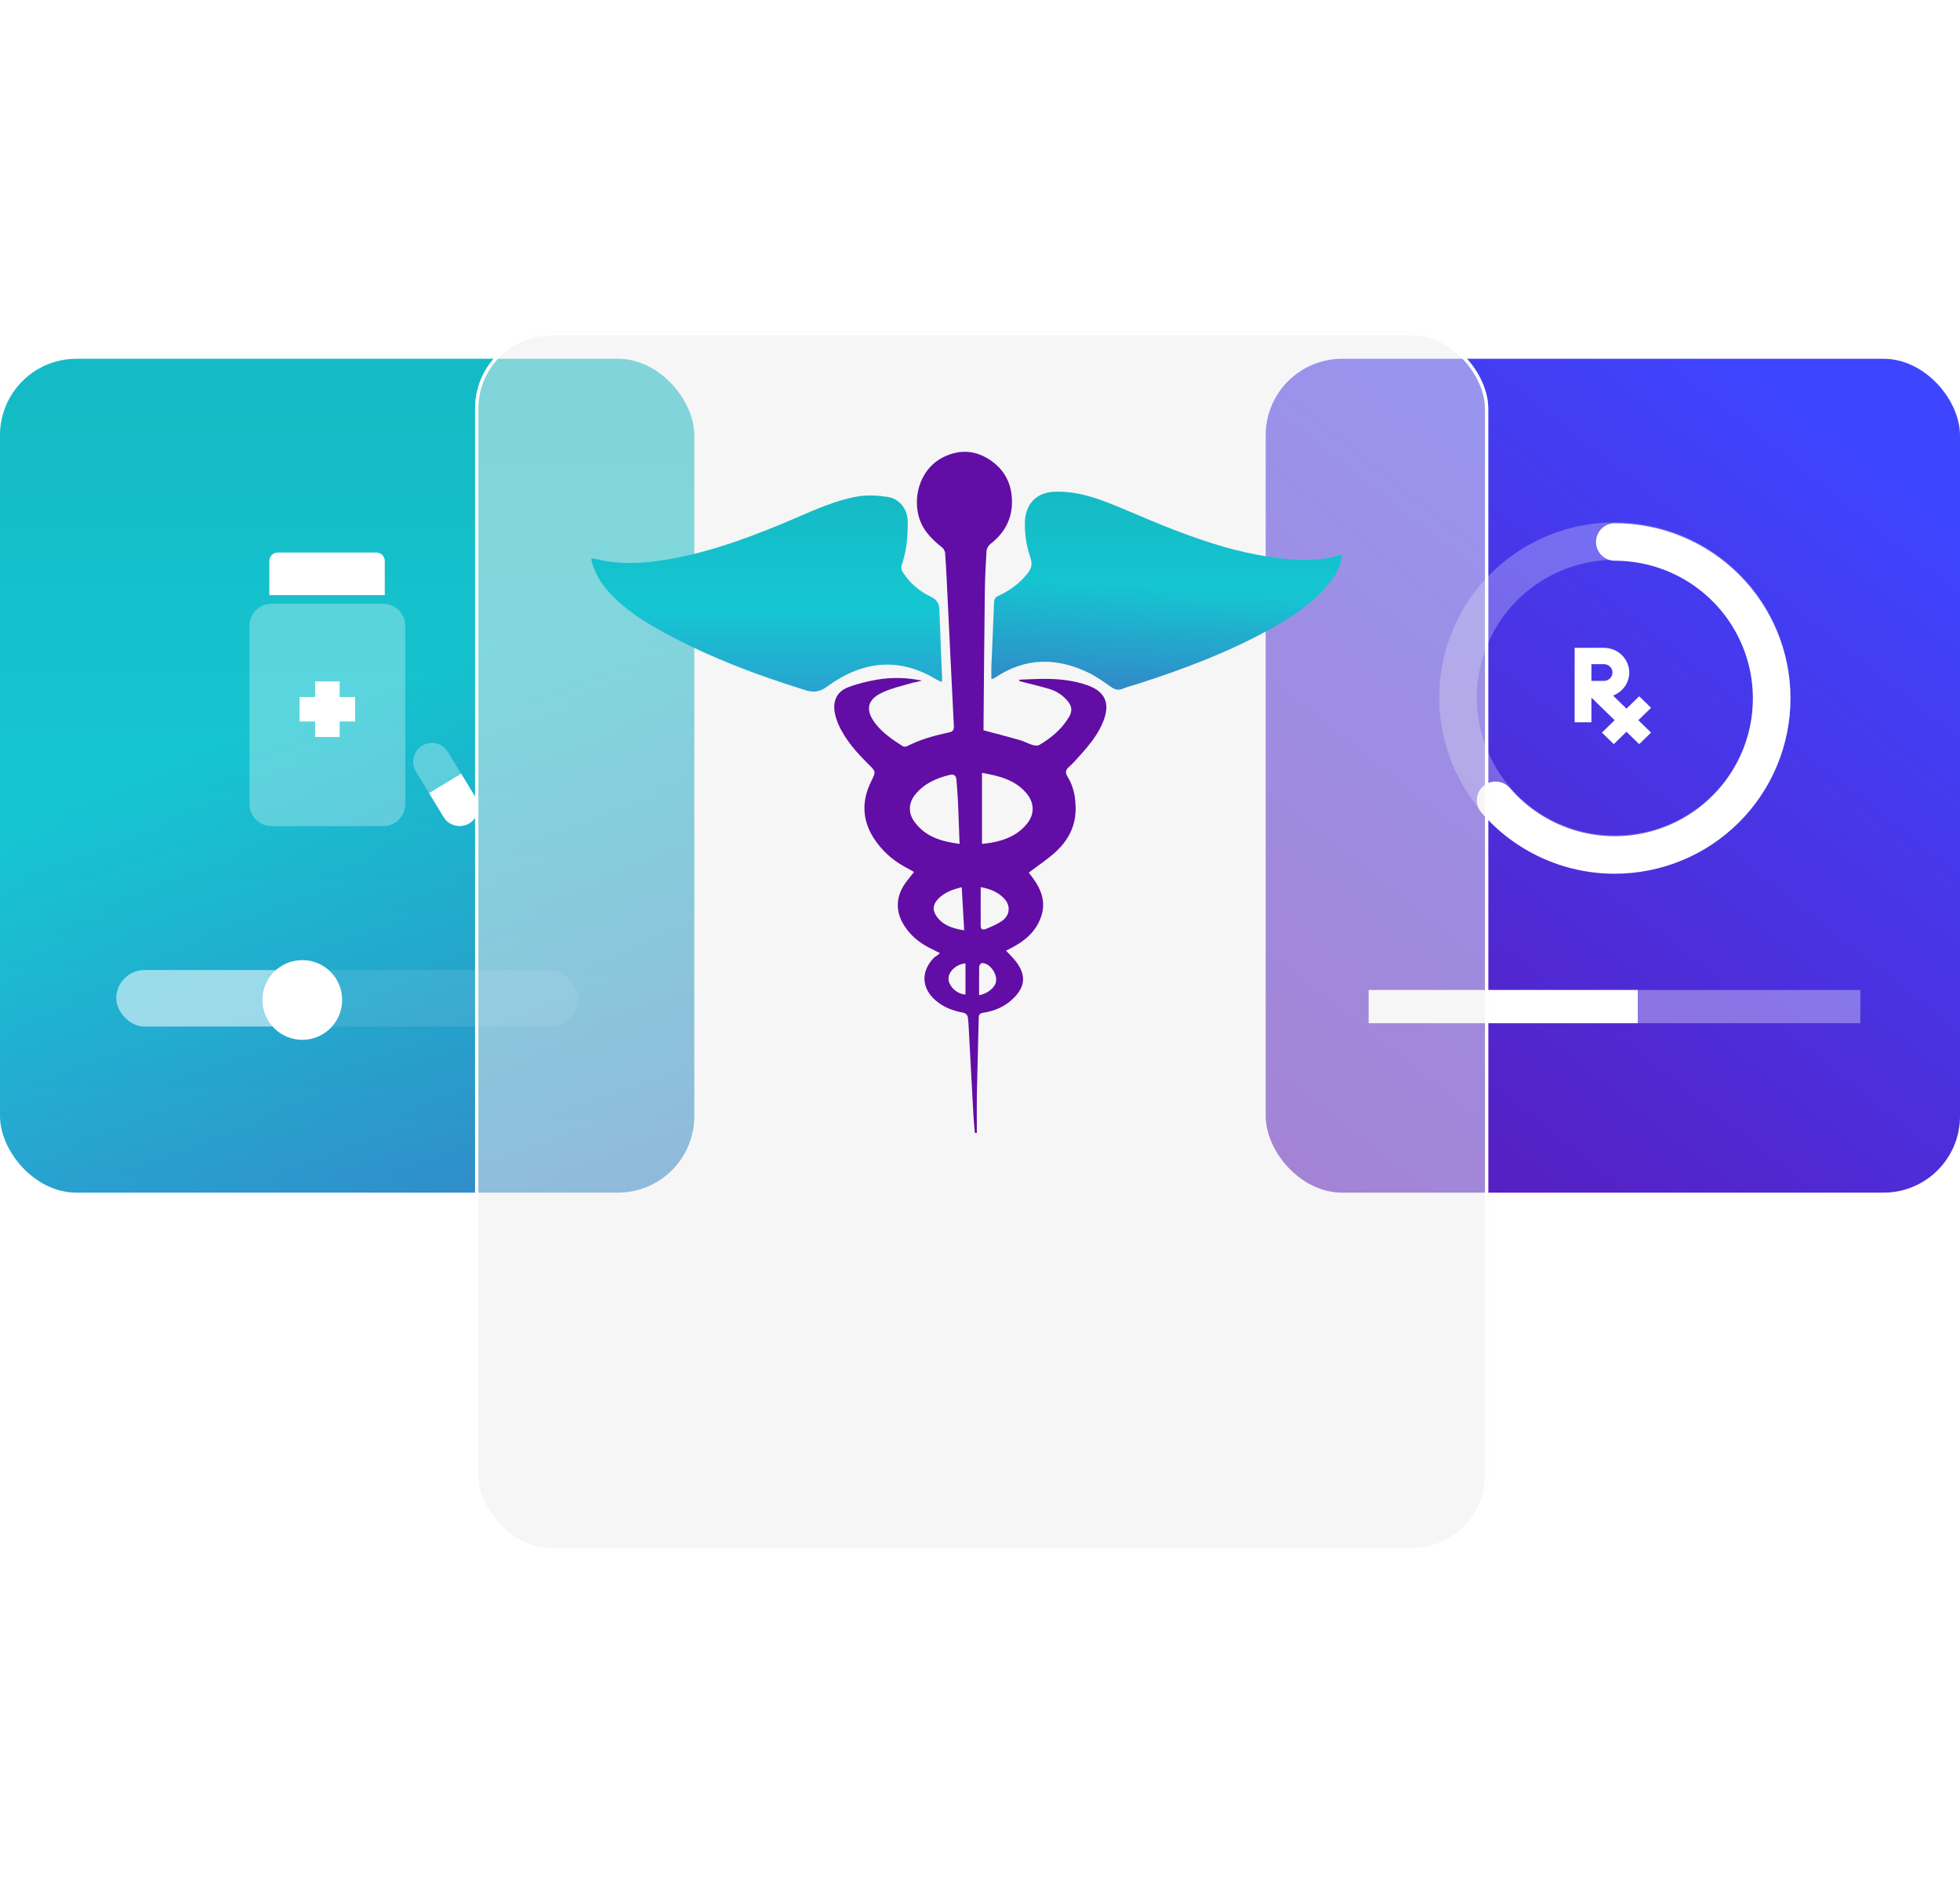
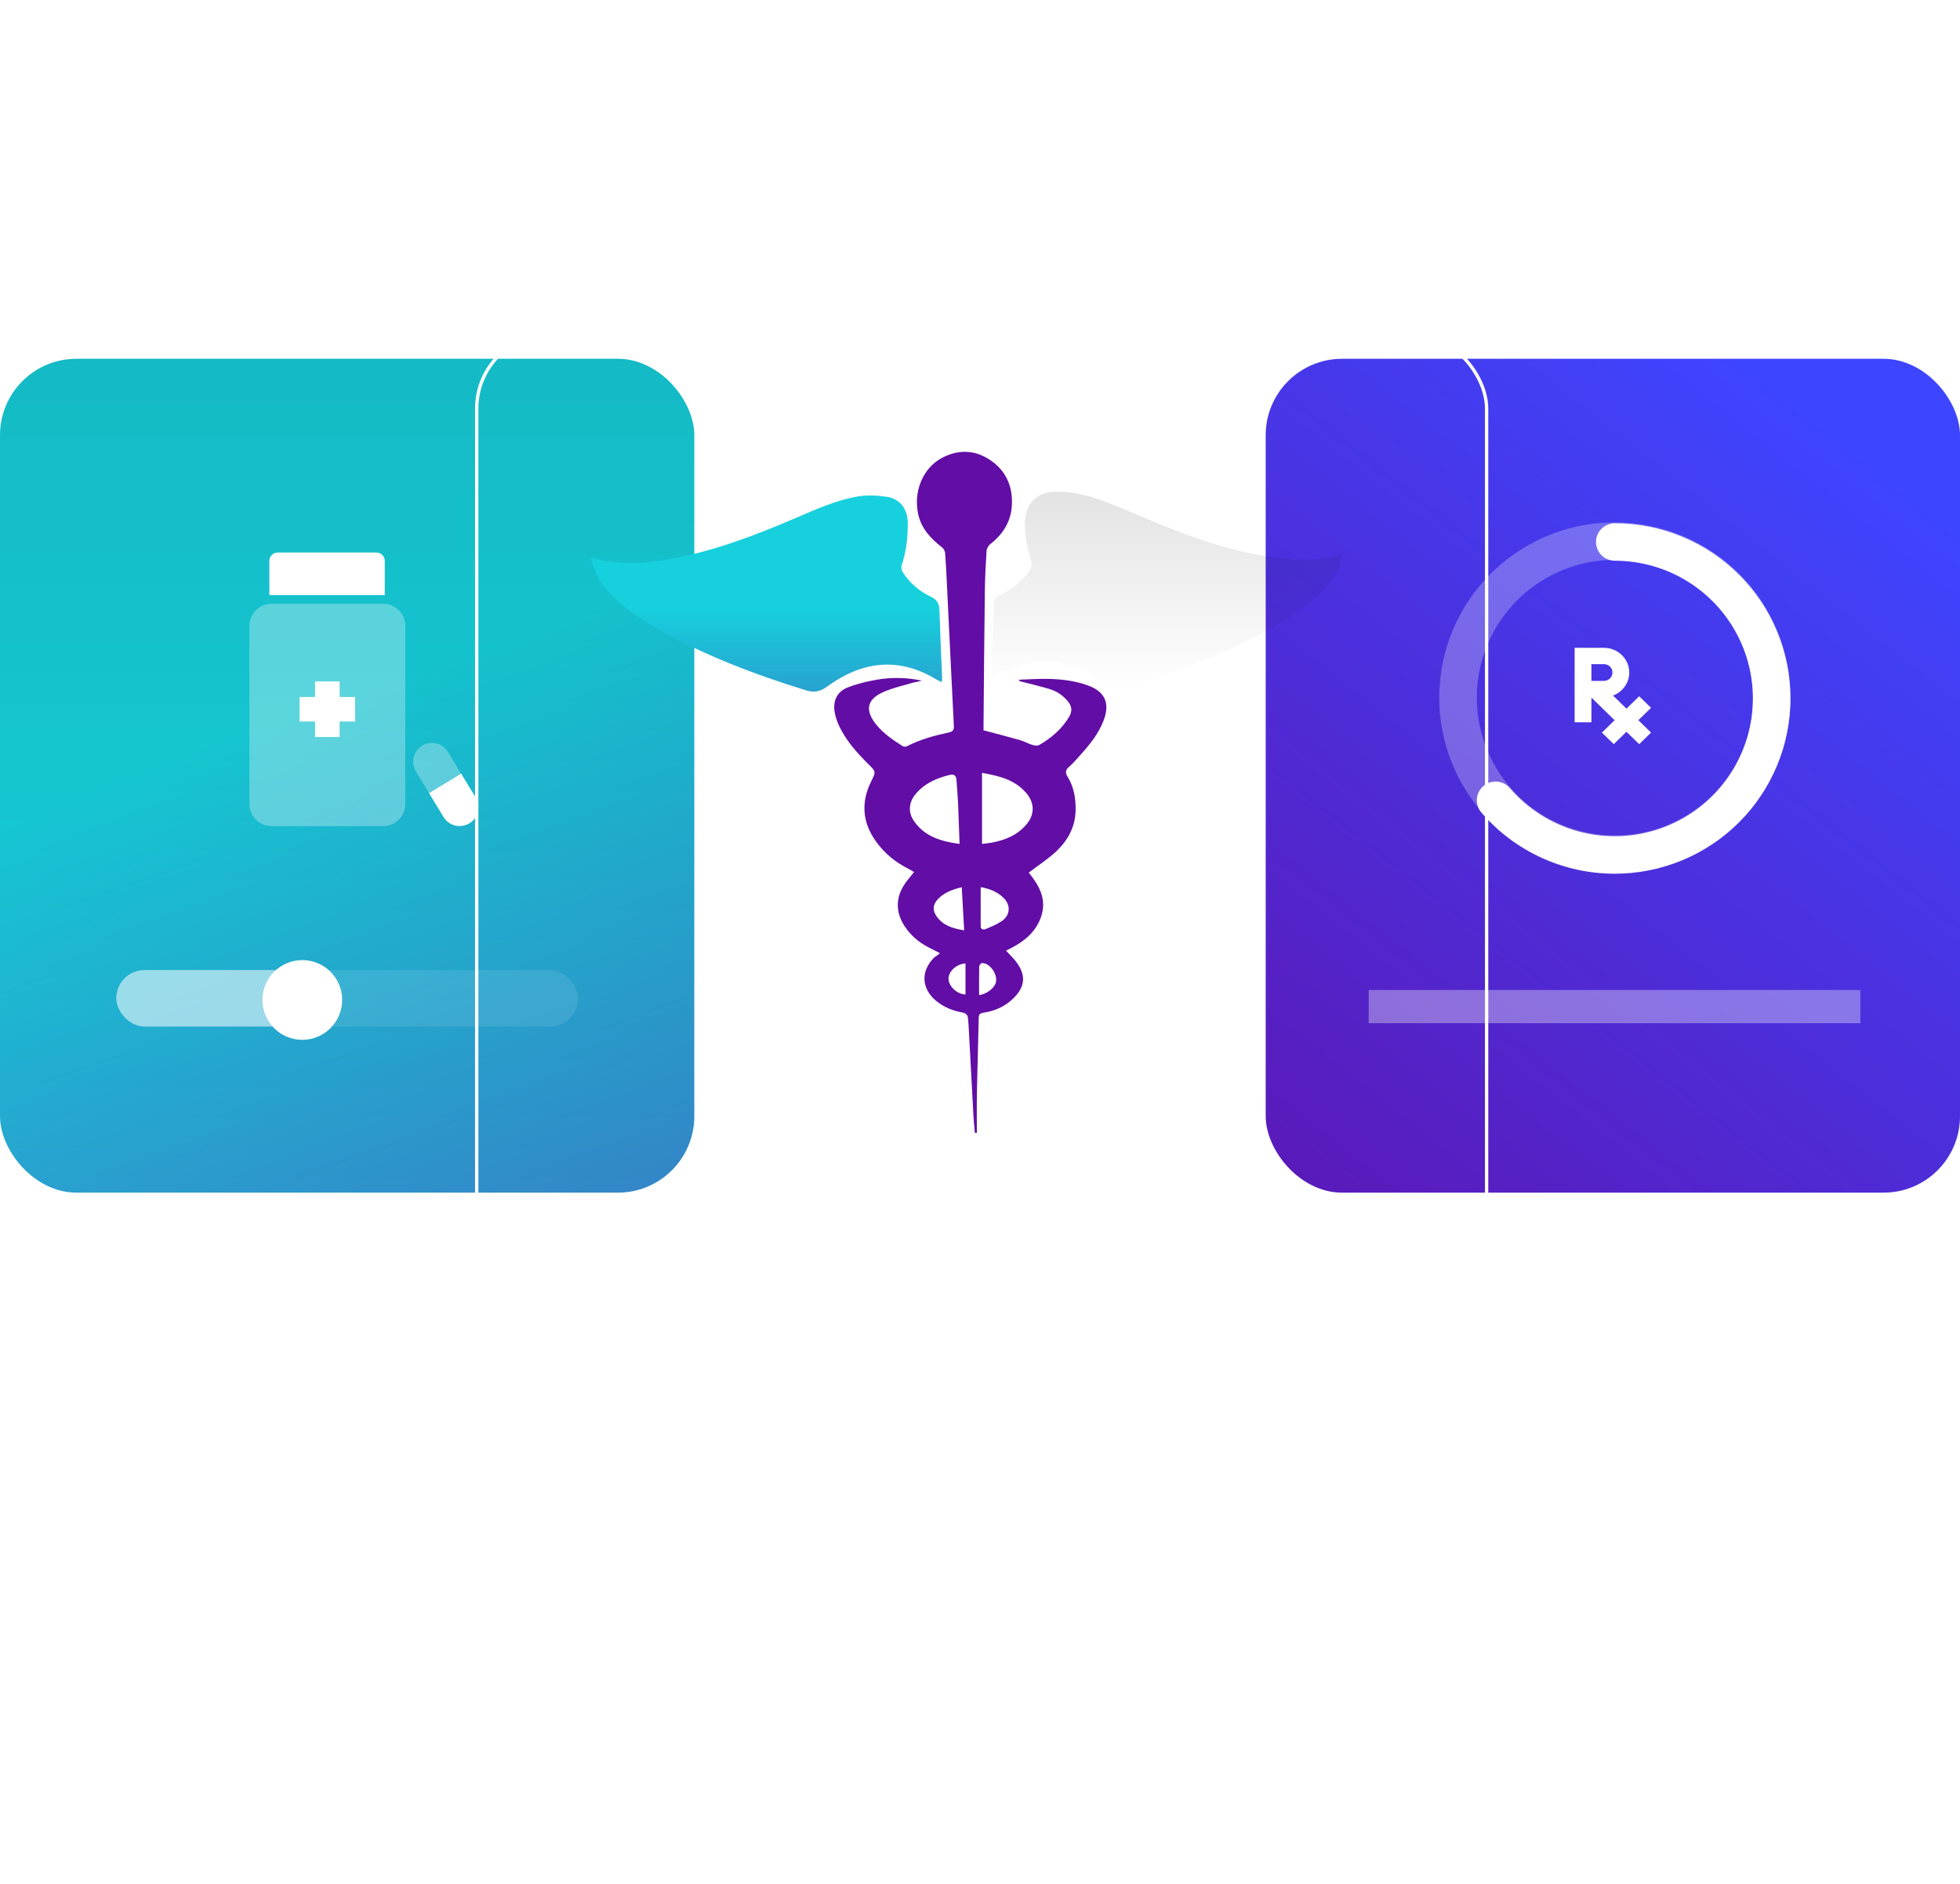
<svg xmlns="http://www.w3.org/2000/svg" width="590" height="567" viewBox="0 0 590 567" fill="none">
  <rect x="381" y="108" width="209" height="251" rx="23" fill="url(#paint0_linear)" />
  <g opacity="0.76">
    <path opacity="0.34" d="M486.124 262.735C475.665 262.735 465.442 259.642 456.746 253.846C448.05 248.051 441.272 239.813 437.269 230.175C433.267 220.537 432.22 209.931 434.26 199.7C436.3 189.468 441.337 180.07 448.732 172.693C456.127 165.316 465.549 160.293 475.807 158.258C486.065 156.222 496.697 157.267 506.359 161.259C516.021 165.252 524.28 172.012 530.09 180.686C535.901 189.36 539.002 199.558 539.002 209.991C538.986 223.974 533.41 237.381 523.497 247.269C513.584 257.158 500.143 262.719 486.124 262.735ZM486.124 168.52C477.901 168.519 469.863 170.951 463.026 175.508C456.189 180.065 450.86 186.541 447.713 194.119C444.566 201.696 443.743 210.035 445.347 218.079C446.951 226.123 450.91 233.513 456.724 239.313C462.539 245.112 469.946 249.062 478.011 250.663C486.076 252.263 494.435 251.442 502.032 248.303C509.629 245.165 516.122 239.849 520.691 233.03C525.259 226.21 527.697 218.192 527.698 209.991C527.685 198.996 523.301 188.455 515.507 180.681C507.713 172.907 497.146 168.533 486.124 168.521V168.52Z" fill="white" />
  </g>
  <path d="M486.078 263.002C478.445 263.005 470.902 261.358 463.968 258.174C457.034 254.991 450.873 250.347 445.911 244.562C444.935 243.426 444.452 241.95 444.568 240.459C444.683 238.968 445.387 237.584 446.526 236.611C447.664 235.638 449.143 235.157 450.638 235.272C452.133 235.387 453.521 236.089 454.496 237.225C459.031 242.509 464.825 246.57 471.346 249.035C477.866 251.5 484.904 252.289 491.81 251.33C498.717 250.371 505.271 247.695 510.869 243.547C516.467 239.4 520.929 233.915 523.845 227.596C526.76 221.278 528.036 214.329 527.554 207.39C527.072 200.451 524.848 193.745 521.087 187.888C517.326 182.031 512.148 177.212 506.031 173.874C499.913 170.536 493.052 168.786 486.078 168.786C484.579 168.786 483.142 168.192 482.082 167.135C481.022 166.077 480.426 164.643 480.426 163.148C480.426 161.653 481.022 160.219 482.082 159.161C483.142 158.104 484.579 157.51 486.078 157.51C493.023 157.51 499.899 158.874 506.314 161.525C512.73 164.175 518.559 168.061 523.469 172.959C528.38 177.856 532.275 183.671 534.932 190.07C537.589 196.47 538.957 203.329 538.957 210.255C538.957 217.182 537.589 224.041 534.932 230.44C532.275 236.839 528.38 242.654 523.469 247.552C518.559 252.45 512.73 256.335 506.314 258.986C499.899 261.636 493.023 263.001 486.078 263.001V263.002Z" fill="white" />
  <rect opacity="0.34" x="412" y="298" width="148" height="10" fill="white" />
-   <rect x="412" y="298" width="81" height="10" fill="white" />
  <path d="M479.049 209.986L486.035 216.793L482.209 220.521L485.779 224L489.605 220.272L493.43 224L497 220.521L493.174 216.793L497 213.066L493.43 209.587L489.605 213.315L485.56 209.374C488.411 208.294 490.438 205.594 490.438 202.439C490.438 198.337 487.013 195 482.804 195H474V217.418H479.049V209.986ZM479.049 199.92H482.804C484.23 199.92 485.389 201.05 485.389 202.439C485.389 203.828 484.23 204.958 482.804 204.958H479.049V199.92Z" fill="white" />
  <rect y="108" width="209" height="251" rx="23" fill="url(#paint1_linear)" />
  <rect y="108" width="209" height="251" rx="23" fill="url(#paint2_linear)" fill-opacity="0.11" />
  <rect x="35" y="292" width="139" height="17" rx="8.5" fill="white" fill-opacity="0.1" />
  <rect x="35" y="292" width="65" height="17" rx="8.5" fill="white" fill-opacity="0.5" />
  <circle cx="91" cy="301" r="12" fill="white" />
  <path d="M115.341 248.674H81.745C78.066 248.674 75.088 245.694 75.088 242.025V188.389C75.088 184.715 78.072 181.74 81.745 181.74H115.341C119.021 181.74 121.999 184.72 121.999 188.389V242.025C121.999 245.7 119.021 248.674 115.341 248.674Z" fill="white" fill-opacity="0.3" />
  <path d="M106.907 209.797H102.233V205.129H94.852V209.797H90.178V217.176H94.852V221.844H102.233V217.176H106.907V209.797Z" fill="white" />
  <path d="M115.824 179.146H81.078V168.828C81.078 167.444 82.199 166.324 83.585 166.324H113.318C114.703 166.324 115.824 167.444 115.824 168.828V179.146Z" fill="white" />
  <path d="M141.269 247.814C138.601 249.427 135.129 248.578 133.513 245.913L125.189 232.196C123.574 229.531 124.425 226.063 127.092 224.45C129.759 222.836 133.232 223.686 134.847 226.35L143.172 240.068C144.787 242.732 143.936 246.2 141.269 247.814Z" fill="white" fill-opacity="0.3" />
  <path d="M138.82 232.89L143.184 240.079C144.799 242.743 143.948 246.211 141.281 247.825C138.613 249.438 135.141 248.589 133.526 245.924L129.162 238.735C129.162 238.735 139.004 232.781 138.82 232.89Z" fill="white" />
  <g filter="url(#filter0_bd)">
-     <rect x="143" y="50" width="305" height="367" rx="23" fill="#EEEEEE" fill-opacity="0.5" />
    <rect x="143.5" y="50.5" width="304" height="366" rx="22.5" stroke="white" />
  </g>
  <path d="M282.948 286.918C281.507 286.182 280.405 285.644 279.331 285.077C276.449 283.547 274.047 281.479 272.267 278.731C269.328 274.199 269.611 269.496 273.058 265.105C273.708 264.255 274.386 263.433 275.149 262.47C274.019 261.847 273.03 261.309 272.069 260.771C268.396 258.703 265.372 255.898 263.055 252.357C259.467 246.804 259.354 241.025 262.264 235.161C263.677 232.3 263.705 232.3 261.473 230.09C257.884 226.521 254.493 222.781 252.402 218.079C251.894 216.917 251.498 215.699 251.272 214.452C250.65 211.053 251.922 208.22 255.143 206.945C257.969 205.84 260.964 205.104 263.959 204.594C268.424 203.829 272.945 203.914 277.495 204.877C277.042 204.991 276.619 205.132 276.167 205.217C275.714 205.33 275.234 205.387 274.782 205.5C271.787 206.407 268.65 207.059 265.796 208.362C260.964 210.543 260.343 213.773 263.62 217.937C265.853 220.77 268.791 222.725 271.758 224.623C272.069 224.821 272.691 224.793 273.03 224.623C277.042 222.555 281.338 221.393 285.717 220.458C286.876 220.203 287.187 219.637 287.13 218.504C286.396 204.084 285.717 189.664 285.011 175.217C284.87 172.299 284.728 169.381 284.502 166.463C284.446 165.868 284.05 165.131 283.57 164.763C280.236 162.157 277.41 159.211 276.421 154.905C274.867 148.049 277.749 140.938 283.513 137.85C288.232 135.329 293.064 135.329 297.614 138.19C302.417 141.222 304.734 145.754 304.621 151.42C304.537 156.661 302.107 160.684 298.038 163.828C297.472 164.282 296.992 165.188 296.964 165.925C296.709 169.919 296.512 173.942 296.455 177.936C296.286 191.393 296.173 204.849 296.06 218.305C296.06 218.872 296.06 219.438 296.06 219.835C299.789 220.826 303.378 221.733 306.939 222.753C308.238 223.121 309.453 223.829 310.753 224.226C311.403 224.424 312.307 224.538 312.816 224.254C316.489 222.13 319.654 219.438 321.858 215.727C322.847 214.027 322.649 212.526 321.406 211.053C319.965 209.325 318.185 208.107 316.094 207.455C313.268 206.605 310.386 205.925 307.504 205.189C307.249 205.132 307.023 205.047 306.797 204.962C306.797 204.849 306.825 204.707 306.825 204.594C309.425 204.509 312.025 204.339 314.624 204.339C318.976 204.367 323.271 204.821 327.397 206.294C332.568 208.135 334.178 211.591 332.257 216.747C330.703 220.94 327.877 224.311 324.938 227.569C323.921 228.674 322.932 229.863 321.802 230.827C320.671 231.79 320.643 232.64 321.378 233.83C323.271 236.889 323.836 240.26 323.78 243.858C323.695 248.929 321.434 252.98 317.931 256.295C315.472 258.589 312.59 260.431 309.679 262.669C312.731 266.465 315.274 270.686 313.325 276.125C311.488 281.253 307.391 283.972 302.841 286.153C304.028 287.485 305.328 288.646 306.289 290.063C308.832 293.802 308.464 297.003 305.3 300.261C302.728 302.896 299.563 304.312 295.975 304.851C295.014 304.992 294.647 305.332 294.618 306.352C294.477 313.661 294.223 320.97 294.082 328.279C293.997 332.528 294.053 336.749 294.053 340.999C293.855 340.999 293.658 341.027 293.46 341.027C293.319 339.356 293.121 337.712 293.036 336.041C292.527 326.749 292.047 317.457 291.538 308.193C291.51 307.684 291.425 307.174 291.397 306.635C291.341 305.531 290.804 304.992 289.673 304.766C286.819 304.256 284.163 303.208 281.874 301.338C277.325 297.598 277.071 292.386 281.225 288.193C281.761 287.882 282.27 287.513 282.948 286.918ZM295.607 232.64C295.607 239.864 295.607 246.861 295.607 254.028C296.625 253.887 297.529 253.83 298.433 253.66C302.672 252.895 306.486 251.309 309.227 247.852C311.544 244.935 311.347 241.507 308.917 238.702C305.469 234.679 300.694 233.546 295.607 232.64ZM288.854 254.028C288.713 249.836 288.571 245.841 288.402 241.847C288.289 239.495 288.091 237.144 287.921 234.793C287.837 233.603 287.272 232.923 285.972 233.235C281.959 234.198 278.286 235.784 275.573 239.07C273.51 241.563 273.313 244.566 275.149 247.201C278.427 251.875 283.372 253.292 288.854 254.028ZM289.504 267.06C286.565 267.796 284.163 268.674 282.327 270.657C280.801 272.301 280.631 273.944 281.903 275.785C283.852 278.59 286.791 279.496 290.239 280.034C290.013 275.672 289.758 271.507 289.504 267.06ZM295.212 267.031C295.212 271.054 295.184 274.935 295.212 278.816C295.212 279.864 296.06 279.921 296.738 279.638C298.377 278.958 300.044 278.278 301.513 277.286C304.113 275.558 304.339 272.47 302.107 270.289C300.242 268.419 297.84 267.513 295.212 267.031ZM290.634 290.006C287.837 290.176 285.435 292.499 285.52 294.709C285.604 296.975 288.232 299.326 290.634 299.355C290.634 296.239 290.634 293.122 290.634 290.006ZM294.731 299.553C296.822 299.241 298.885 297.768 299.592 296.239C300.722 293.859 298.207 289.836 295.579 289.893C295.297 289.893 294.788 290.544 294.76 290.913C294.703 293.746 294.731 296.607 294.731 299.553Z" fill="#620DA5" />
  <path d="M178 168.105C178.622 168.161 178.989 168.161 179.356 168.246C186.873 170.144 194.389 169.606 201.877 168.246C214.96 165.867 227.309 161.164 239.459 155.951C245.563 153.345 251.638 150.569 258.194 149.436C261.104 148.954 264.212 149.124 267.151 149.577C270.966 150.172 273.227 153.374 273.255 157.283C273.283 161.646 272.859 165.952 271.418 170.116C271.22 170.711 271.362 171.617 271.701 172.156C273.792 175.47 276.674 177.935 280.178 179.606C281.93 180.428 282.721 181.589 282.777 183.516C283.003 190.4 283.314 197.284 283.597 204.168C283.597 204.479 283.54 204.791 283.484 205.329C282.862 205.018 282.382 204.819 281.901 204.536C270.429 197.595 259.437 199.04 248.982 206.661C246.778 208.275 244.998 208.53 242.483 207.765C226.744 202.865 211.372 197.029 197.017 188.785C191.62 185.669 186.505 182.128 182.465 177.283C180.515 174.932 179.074 172.297 178.226 169.379C178.113 169.068 178.085 168.7 178 168.105Z" fill="url(#paint3_linear)" />
-   <path d="M178 168.105C178.622 168.161 178.989 168.161 179.356 168.246C186.873 170.144 194.389 169.606 201.877 168.246C214.96 165.867 227.309 161.164 239.459 155.951C245.563 153.345 251.638 150.569 258.194 149.436C261.104 148.954 264.212 149.124 267.151 149.577C270.966 150.172 273.227 153.374 273.255 157.283C273.283 161.646 272.859 165.952 271.418 170.116C271.22 170.711 271.362 171.617 271.701 172.156C273.792 175.47 276.674 177.935 280.178 179.606C281.93 180.428 282.721 181.589 282.777 183.516C283.003 190.4 283.314 197.284 283.597 204.168C283.597 204.479 283.54 204.791 283.484 205.329C282.862 205.018 282.382 204.819 281.901 204.536C270.429 197.595 259.437 199.04 248.982 206.661C246.778 208.275 244.998 208.53 242.483 207.765C226.744 202.865 211.372 197.029 197.017 188.785C191.62 185.669 186.505 182.128 182.465 177.283C180.515 174.932 179.074 172.297 178.226 169.379C178.113 169.068 178.085 168.7 178 168.105Z" fill="url(#paint4_linear)" fill-opacity="0.11" />
-   <path d="M404 166.83C403.746 170.485 401.937 173.431 399.648 176.122C394.845 181.845 388.713 185.868 382.242 189.437C369.696 196.349 356.387 201.392 342.795 205.755C341.184 206.265 339.545 206.69 337.963 207.313C336.578 207.879 335.533 207.568 334.346 206.718C332.199 205.188 330.023 203.63 327.678 202.497C318.183 197.936 308.83 197.823 299.788 203.828C299.505 203.998 299.223 204.168 298.94 204.31C298.827 204.367 298.686 204.31 298.431 204.31C298.431 203.035 298.375 201.76 298.431 200.514C298.686 194.14 298.997 187.794 299.223 181.42C299.251 180.4 299.533 179.805 300.494 179.38C303.998 177.766 307.05 175.528 309.452 172.44C310.497 171.08 310.78 169.748 310.243 168.105C309.056 164.564 308.406 160.91 308.519 157.142C308.689 151.674 311.967 148.247 317.448 148.02C322.704 147.822 327.734 149.125 332.594 150.966C338.867 153.346 344.971 156.179 351.244 158.643C360.258 162.184 369.413 165.386 378.992 167.085C385.633 168.275 392.302 169.097 399.055 168.077C400.722 167.85 402.305 167.284 404 166.83Z" fill="url(#paint5_linear)" />
  <path d="M404 166.83C403.746 170.485 401.937 173.431 399.648 176.122C394.845 181.845 388.713 185.868 382.242 189.437C369.696 196.349 356.387 201.392 342.795 205.755C341.184 206.265 339.545 206.69 337.963 207.313C336.578 207.879 335.533 207.568 334.346 206.718C332.199 205.188 330.023 203.63 327.678 202.497C318.183 197.936 308.83 197.823 299.788 203.828C299.505 203.998 299.223 204.168 298.94 204.31C298.827 204.367 298.686 204.31 298.431 204.31C298.431 203.035 298.375 201.76 298.431 200.514C298.686 194.14 298.997 187.794 299.223 181.42C299.251 180.4 299.533 179.805 300.494 179.38C303.998 177.766 307.05 175.528 309.452 172.44C310.497 171.08 310.78 169.748 310.243 168.105C309.056 164.564 308.406 160.91 308.519 157.142C308.689 151.674 311.967 148.247 317.448 148.02C322.704 147.822 327.734 149.125 332.594 150.966C338.867 153.346 344.971 156.179 351.244 158.643C360.258 162.184 369.413 165.386 378.992 167.085C385.633 168.275 392.302 169.097 399.055 168.077C400.722 167.85 402.305 167.284 404 166.83Z" fill="url(#paint6_linear)" fill-opacity="0.11" />
  <defs>
    <filter id="filter0_bd" x="43" y="0" width="505" height="567" filterUnits="userSpaceOnUse" color-interpolation-filters="sRGB">
      <feFlood flood-opacity="0" result="BackgroundImageFix" />
      <feGaussianBlur in="BackgroundImage" stdDeviation="16" />
      <feComposite in2="SourceAlpha" operator="in" result="effect1_backgroundBlur" />
      <feColorMatrix in="SourceAlpha" type="matrix" values="0 0 0 0 0 0 0 0 0 0 0 0 0 0 0 0 0 0 127 0" />
      <feOffset dy="50" />
      <feGaussianBlur stdDeviation="50" />
      <feColorMatrix type="matrix" values="0 0 0 0 0.242 0 0 0 0 0.272 0 0 0 0 1 0 0 0 0.15 0" />
      <feBlend mode="normal" in2="effect1_backgroundBlur" result="effect2_dropShadow" />
      <feBlend mode="normal" in="SourceGraphic" in2="effect2_dropShadow" result="shape" />
    </filter>
    <linearGradient id="paint0_linear" x1="638.5" y1="14" x2="325.046" y2="410.798" gradientUnits="userSpaceOnUse">
      <stop offset="0.284" stop-color="#3E45FF" />
      <stop offset="1" stop-color="#620DA5" />
    </linearGradient>
    <linearGradient id="paint1_linear" x1="7.5" y1="81.5" x2="209" y2="646.5" gradientUnits="userSpaceOnUse">
      <stop offset="0.255" stop-color="#16D1DD" />
      <stop offset="1" stop-color="#620DA5" />
    </linearGradient>
    <linearGradient id="paint2_linear" x1="104.5" y1="108" x2="104.5" y2="359" gradientUnits="userSpaceOnUse">
      <stop />
      <stop offset="1" stop-opacity="0" />
    </linearGradient>
    <linearGradient id="paint3_linear" x1="230.315" y1="131.814" x2="230.315" y2="290.851" gradientUnits="userSpaceOnUse">
      <stop offset="0.318" stop-color="#16D1DD" />
      <stop offset="1" stop-color="#620DA5" />
    </linearGradient>
    <linearGradient id="paint4_linear" x1="230.798" y1="149.146" x2="230.798" y2="208.179" gradientUnits="userSpaceOnUse">
      <stop />
      <stop offset="1" stop-opacity="0" />
    </linearGradient>
    <linearGradient id="paint5_linear" x1="351.686" y1="137.046" x2="345.408" y2="261.555" gradientUnits="userSpaceOnUse">
      <stop offset="0.318" stop-color="#16D1DD" />
      <stop offset="1" stop-color="#620DA5" />
    </linearGradient>
    <linearGradient id="paint6_linear" x1="351.203" y1="148" x2="351.203" y2="207.6" gradientUnits="userSpaceOnUse">
      <stop />
      <stop offset="1" stop-opacity="0" />
    </linearGradient>
  </defs>
</svg>